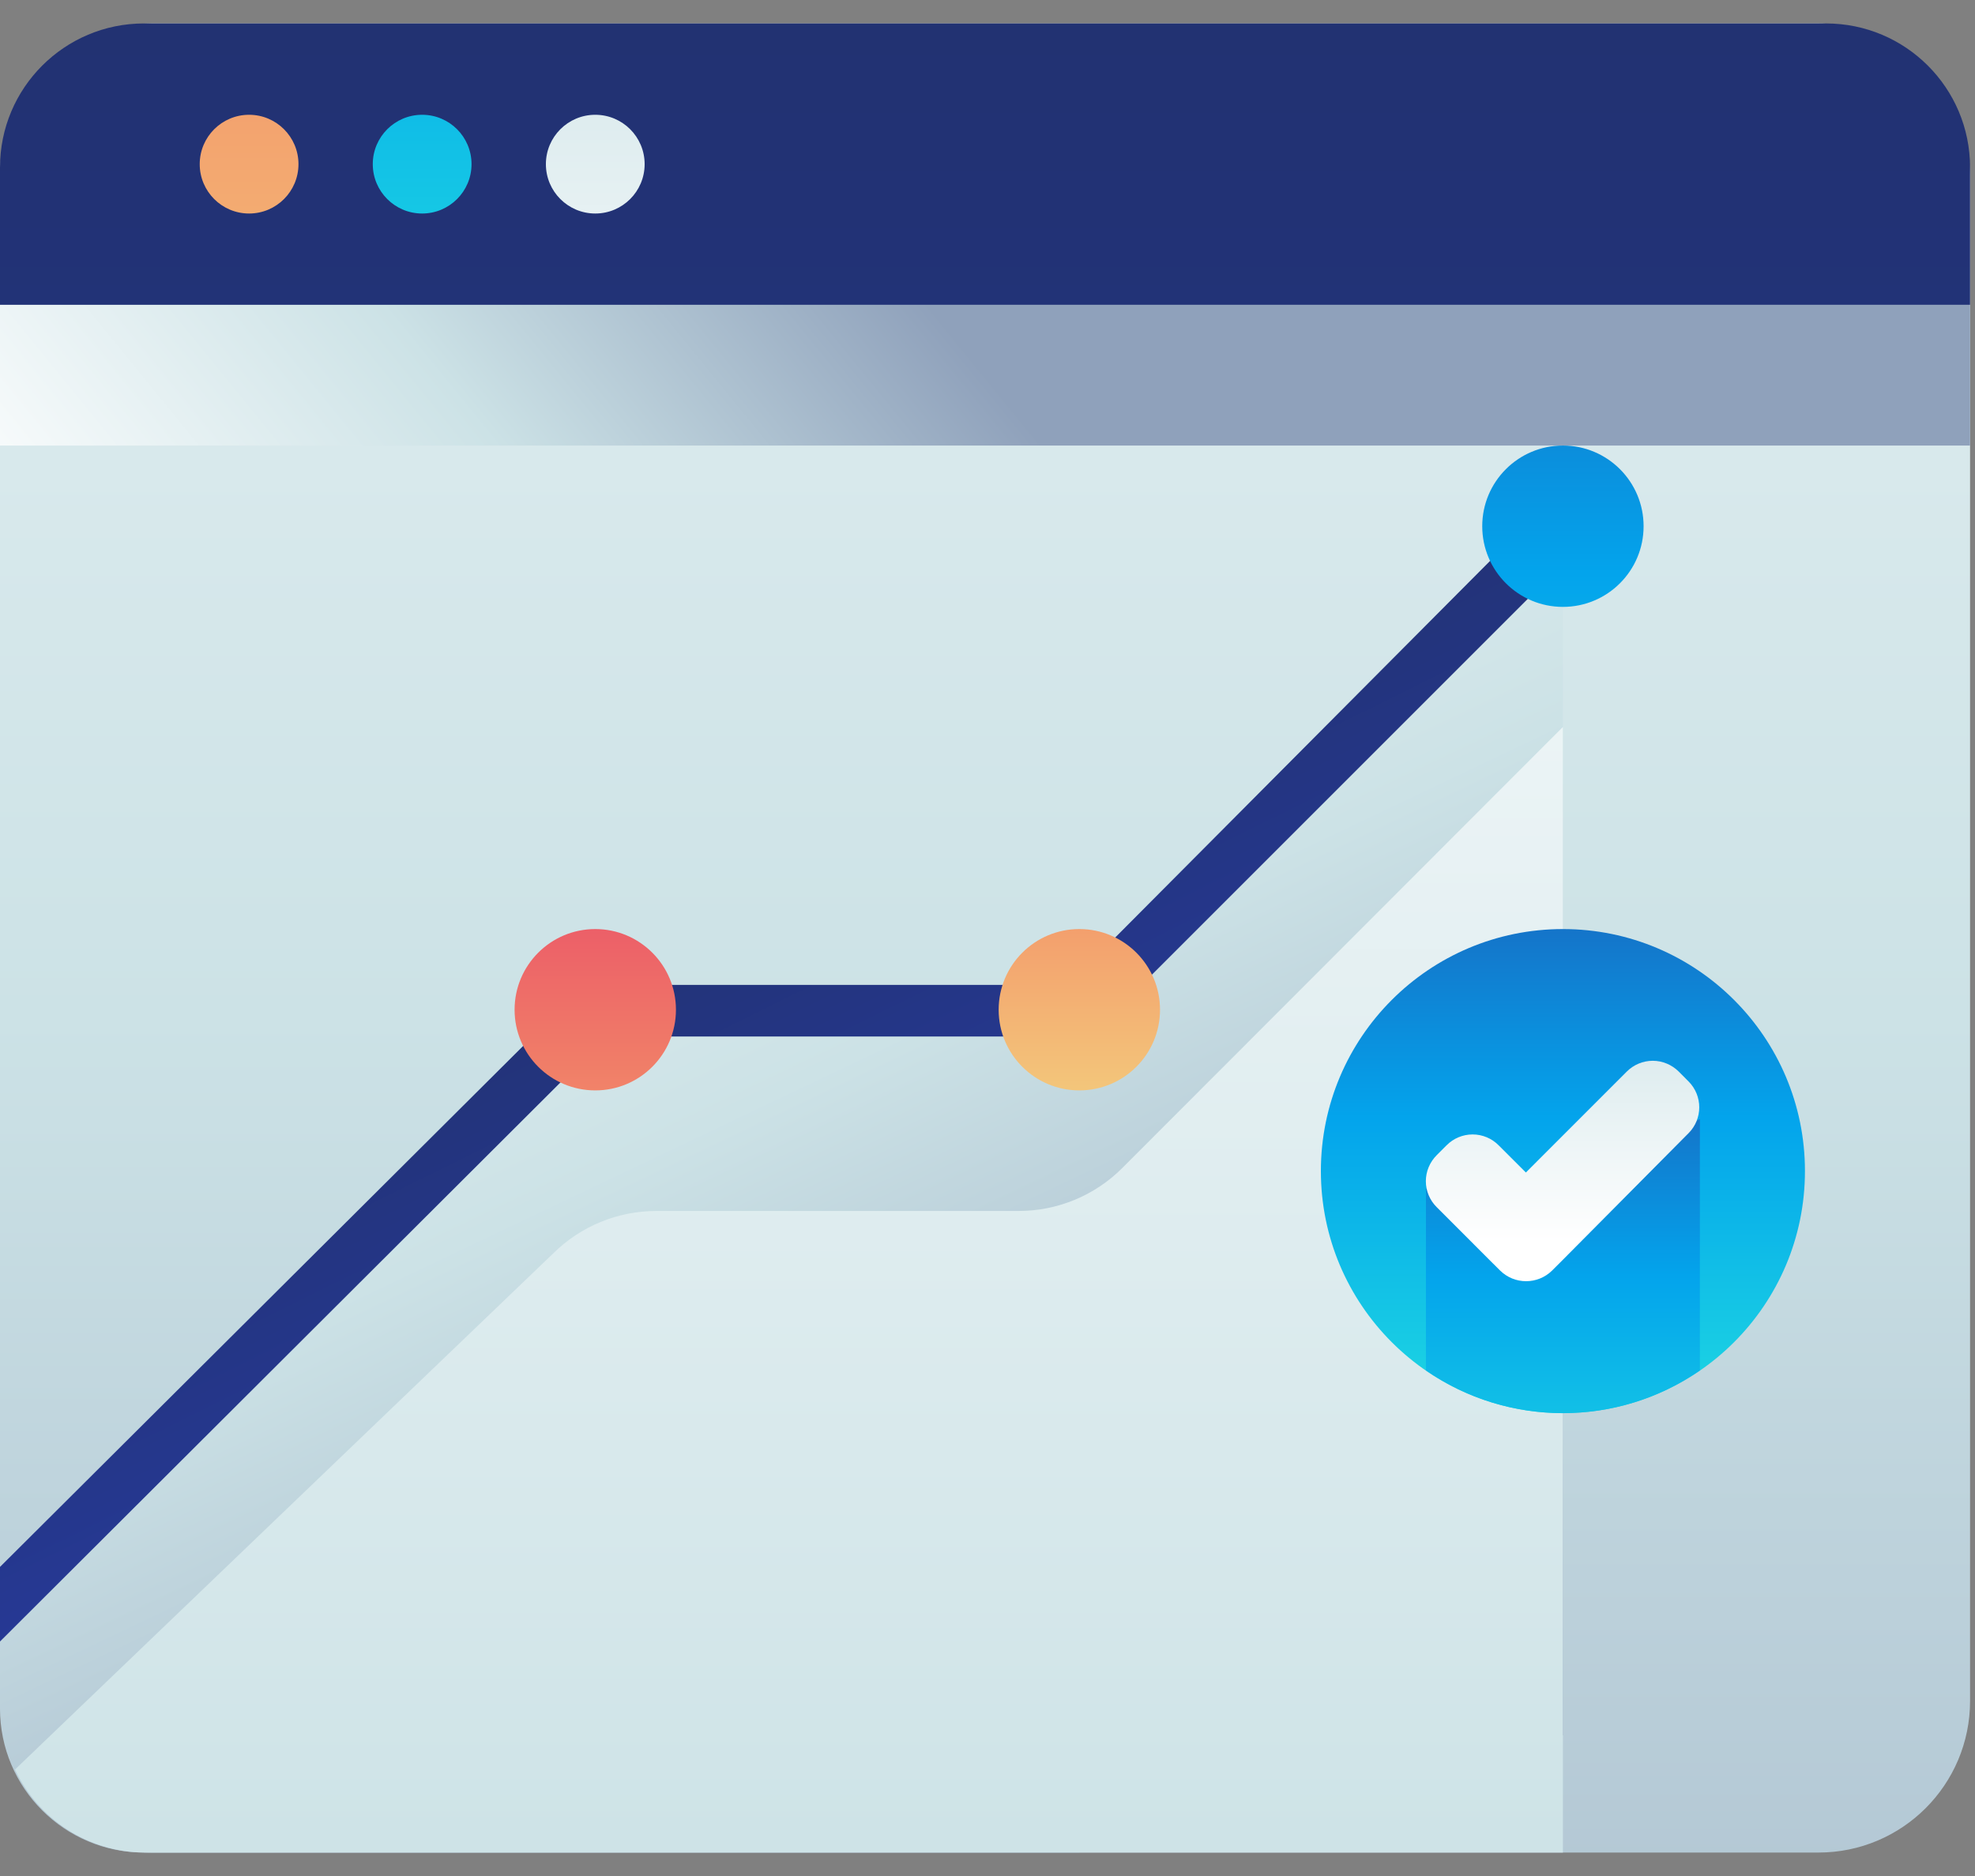
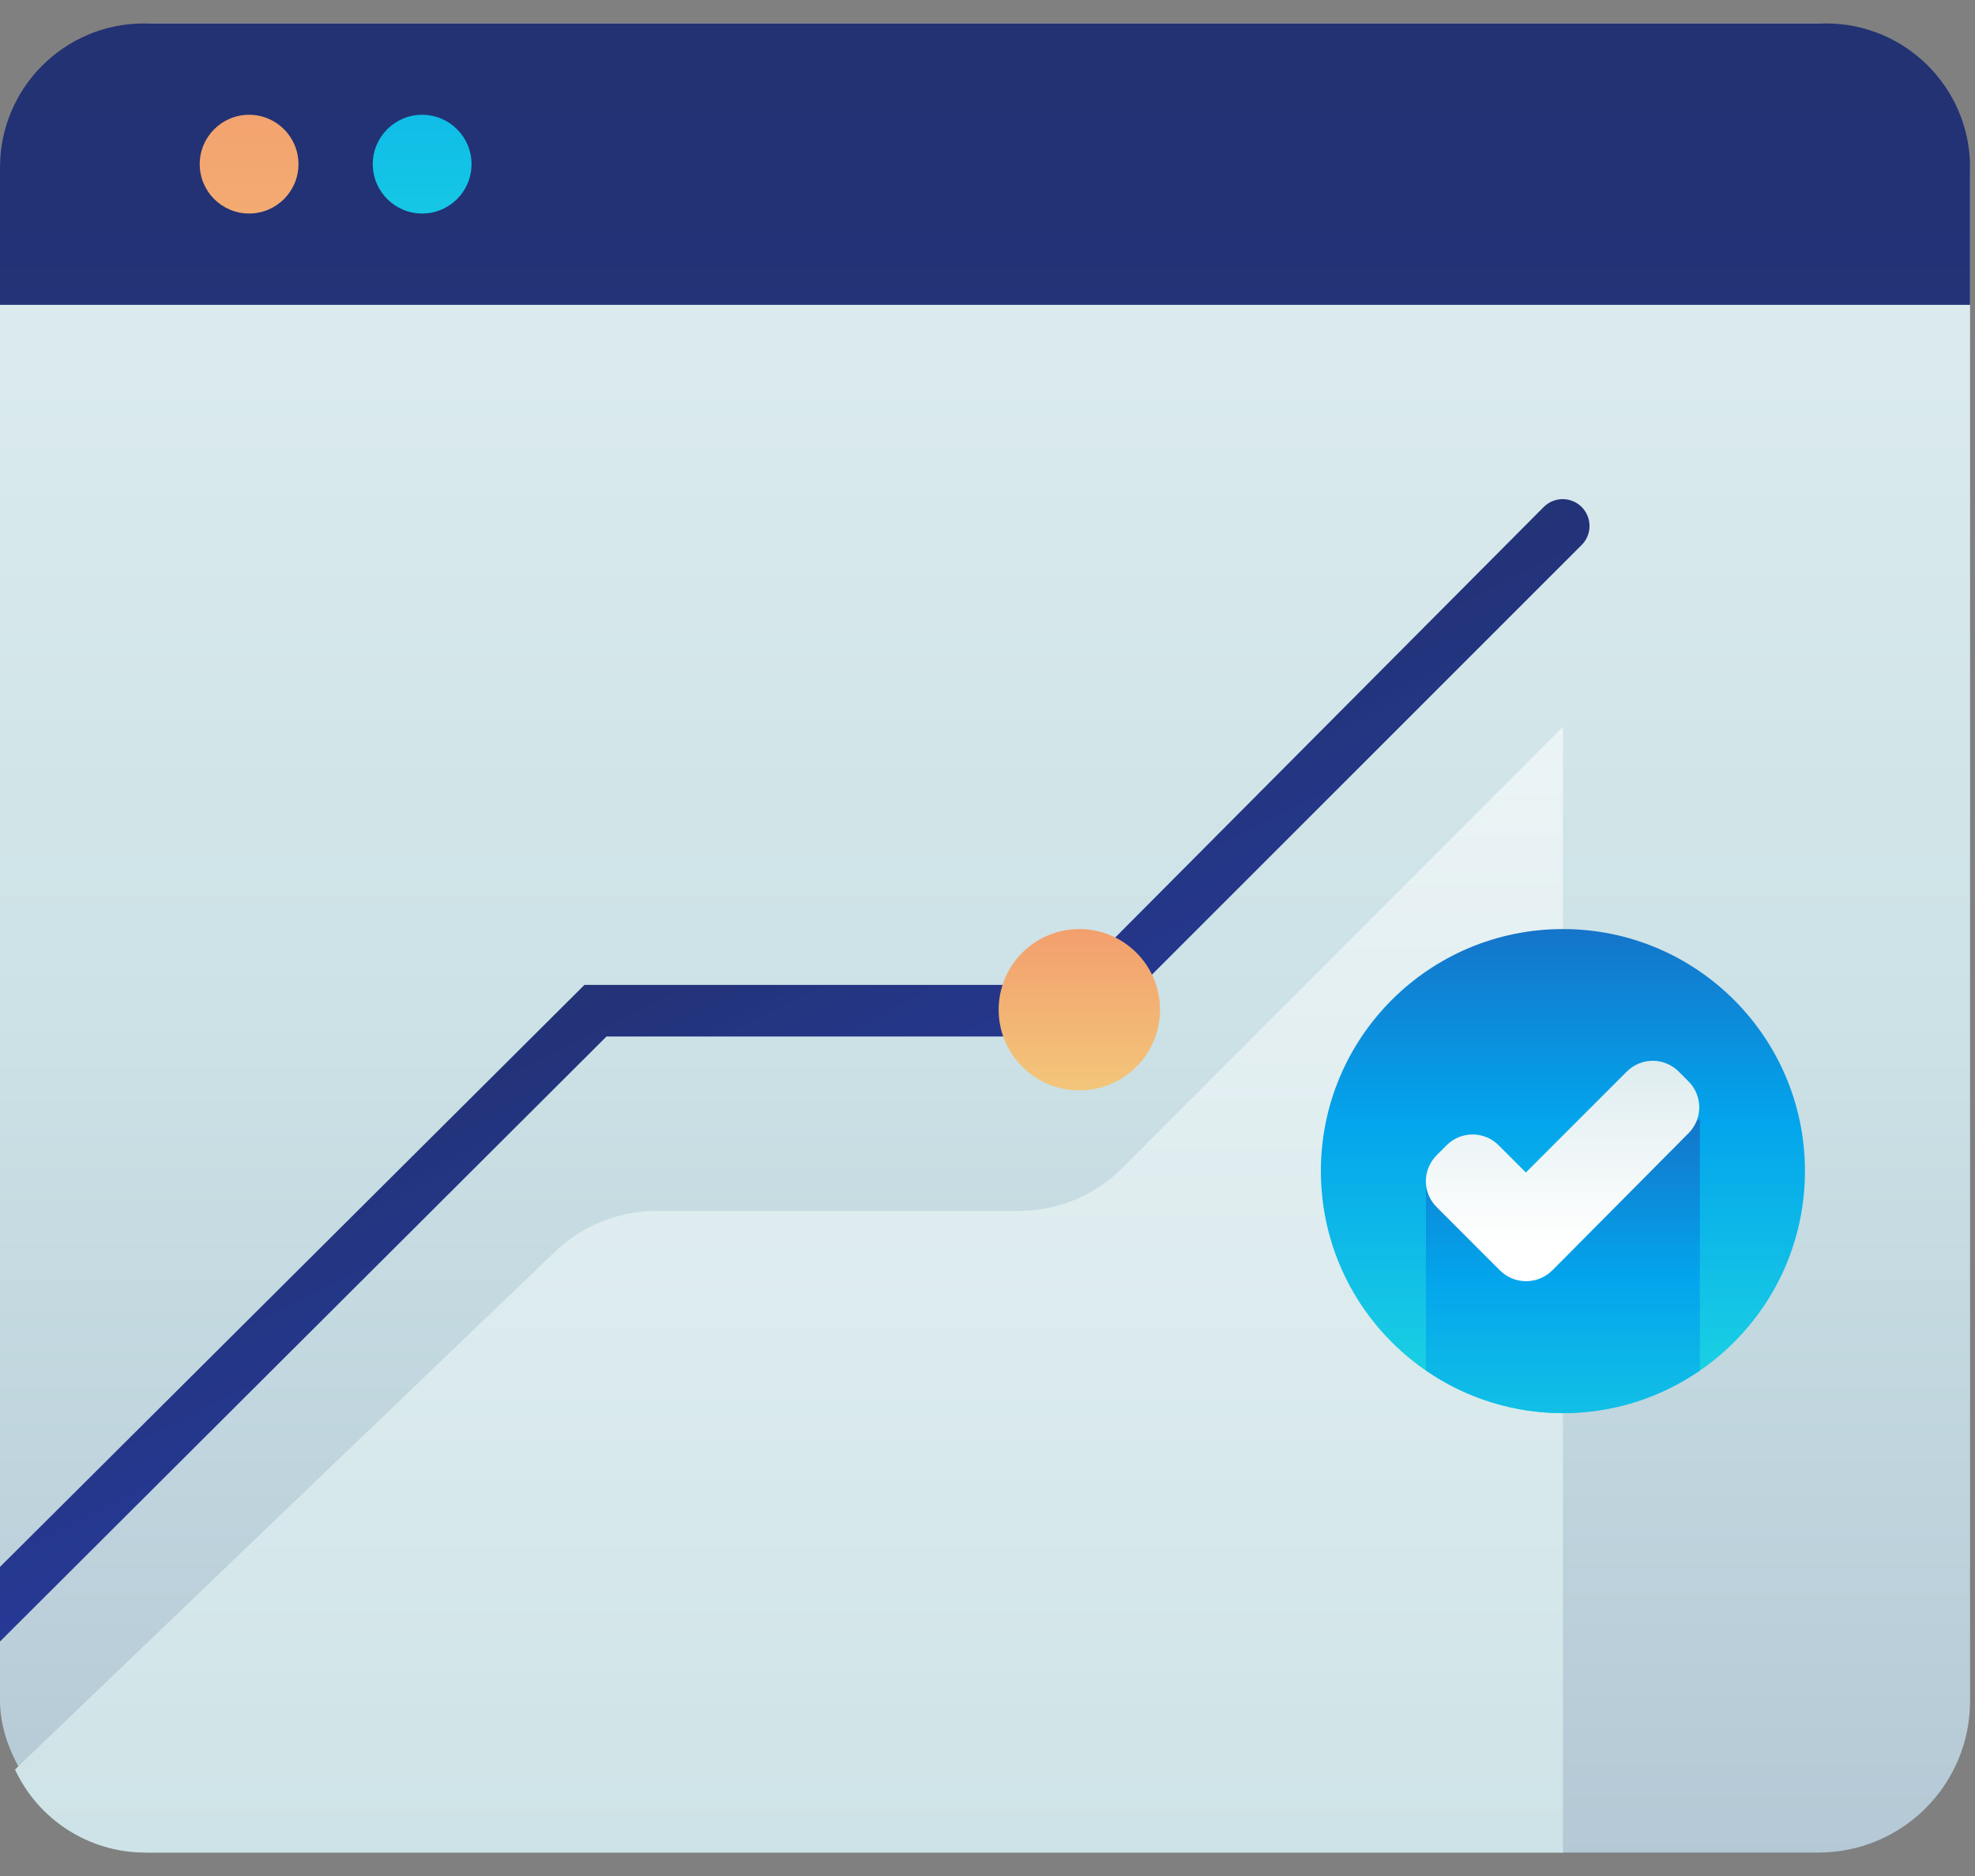
<svg xmlns="http://www.w3.org/2000/svg" width="40px" height="38px" viewBox="0 0 40 38" version="1.1">
  <rect x="0" y="0" width="40" height="38" fill="#808080" stroke="none" />
  <title>statistics, browser, web, website, chart</title>
  <desc>Created with Sketch.</desc>
  <defs>
    <linearGradient x1="50%" y1="-71.795%" x2="50%" y2="170.718%" id="linearGradient-1">
      <stop stop-color="#FFFFFF" offset="0%" />
      <stop stop-color="#CCE2E6" offset="52%" />
      <stop stop-color="#8FA1BB" offset="100%" />
    </linearGradient>
    <linearGradient x1="50%" y1="838.833%" x2="50%" y2="-1131.167%" id="linearGradient-2">
      <stop stop-color="#273A9B" offset="0%" />
      <stop stop-color="#202F65" offset="56%" />
      <stop stop-color="#021E2F" offset="100%" />
    </linearGradient>
    <linearGradient x1="-7.143%" y1="52.041%" x2="50%" y2="48.752%" id="linearGradient-3">
      <stop stop-color="#FFFFFF" offset="0%" />
      <stop stop-color="#CCE2E6" offset="52%" />
      <stop stop-color="#8FA1BB" offset="100%" />
    </linearGradient>
    <linearGradient x1="50%" y1="413.699%" x2="50%" y2="-823.973%" id="linearGradient-4">
      <stop stop-color="#F3C57A" offset="0%" />
      <stop stop-color="#F39369" offset="49%" />
      <stop stop-color="#E94867" offset="100%" />
    </linearGradient>
    <linearGradient x1="50%" y1="413.699%" x2="50%" y2="-823.973%" id="linearGradient-5">
      <stop stop-color="#27E9DE" offset="0%" />
      <stop stop-color="#03A4EC" offset="52%" />
      <stop stop-color="#2547A8" offset="100%" />
    </linearGradient>
    <linearGradient x1="50%" y1="413.699%" x2="50%" y2="-823.973%" id="linearGradient-6">
      <stop stop-color="#FFFFFF" offset="0%" />
      <stop stop-color="#CCE2E6" offset="52%" />
      <stop stop-color="#8FA1BB" offset="100%" />
    </linearGradient>
    <linearGradient x1="14.796%" y1="-15.566%" x2="78.812%" y2="98.194%" id="linearGradient-7">
      <stop stop-color="#FFFFFF" offset="0%" />
      <stop stop-color="#CCE2E6" offset="52%" />
      <stop stop-color="#8FA1BB" offset="100%" />
    </linearGradient>
    <linearGradient x1="49.97%" y1="-65.625%" x2="49.97%" y2="262.875%" id="linearGradient-8">
      <stop stop-color="#FFFFFF" offset="0%" />
      <stop stop-color="#CCE2E6" offset="52%" />
      <stop stop-color="#8FA1BB" offset="100%" />
    </linearGradient>
    <linearGradient x1="60.287%" y1="65.715%" x2="11.804%" y2="-5.998%" id="linearGradient-9">
      <stop stop-color="#273A9B" offset="0%" />
      <stop stop-color="#202F65" offset="56%" />
      <stop stop-color="#021E2F" offset="100%" />
    </linearGradient>
    <linearGradient x1="50%" y1="345.64%" x2="50%" y2="-64.826%" id="linearGradient-10">
      <stop stop-color="#F3C57A" offset="0%" />
      <stop stop-color="#F39369" offset="49%" />
      <stop stop-color="#E94867" offset="100%" />
    </linearGradient>
    <linearGradient x1="50%" y1="97.965%" x2="50%" y2="-166.57%" id="linearGradient-11">
      <stop stop-color="#F3C57A" offset="0%" />
      <stop stop-color="#F39369" offset="49%" />
      <stop stop-color="#E94867" offset="100%" />
    </linearGradient>
    <linearGradient x1="50%" y1="435.756%" x2="50%" y2="-249.709%" id="linearGradient-12">
      <stop stop-color="#27E9DE" offset="0%" />
      <stop stop-color="#03A4EC" offset="52%" />
      <stop stop-color="#2547A8" offset="100%" />
    </linearGradient>
    <linearGradient x1="50%" y1="121.221%" x2="50%" y2="-37.112%" id="linearGradient-13">
      <stop stop-color="#27E9DE" offset="0%" />
      <stop stop-color="#03A4EC" offset="52%" />
      <stop stop-color="#2547A8" offset="100%" />
    </linearGradient>
    <linearGradient x1="50%" y1="160.711%" x2="50%" y2="-50.541%" id="linearGradient-14">
      <stop stop-color="#27E9DE" offset="0%" />
      <stop stop-color="#03A4EC" offset="52%" />
      <stop stop-color="#2547A8" offset="100%" />
    </linearGradient>
    <linearGradient x1="50.129%" y1="81.11%" x2="50.129%" y2="-222.738%" id="linearGradient-15">
      <stop stop-color="#FFFFFF" offset="0%" />
      <stop stop-color="#CCE2E6" offset="41%" />
      <stop stop-color="#8FA1BB" offset="100%" />
    </linearGradient>
  </defs>
  <g id="Page-1" stroke="none" stroke-width="1" fill="none" fill-rule="evenodd">
    <g id="Desktop" transform="translate(-242, -6423)" fill-rule="nonzero">
      <g id="Group-36" transform="translate(205, 6025)">
        <g id="statistics,-browser,-web,-website,-chart" transform="translate(37, 398)">
          <rect id="Rectangle" fill="url(#linearGradient-1)" x="0" y="0.475" width="39.9" height="37.05" rx="3.07" />
          <path d="M36.983,0.475 L2.917,0.475 C1.306,0.475 0,1.781 0,3.392 L0,6.175 L39.9,6.175 L39.9,3.392 C39.9,1.781 38.594,0.475 36.983,0.475 Z" id="Path" fill="url(#linearGradient-2)" />
-           <rect id="Rectangle" fill="url(#linearGradient-3)" x="0" y="6.175" width="39.9" height="2.85" />
          <circle id="Oval" fill="url(#linearGradient-4)" cx="5.045" cy="3.325" r="1" />
          <circle id="Oval" fill="url(#linearGradient-5)" cx="8.55" cy="3.325" r="1" />
-           <circle id="Oval" fill="url(#linearGradient-6)" cx="12.056" cy="3.325" r="1" />
-           <path d="M12.056,20.453 L0,32.509 L0,34.608 C0,36.219 1.306,37.525 2.917,37.525 L21.85,37.525 L31.654,35.15 L31.654,10.659 L21.85,20.453 L12.056,20.453 Z" id="Path" fill="url(#linearGradient-7)" />
          <path d="M22.724,23.665 C22.167,24.22 21.411,24.531 20.625,24.529 L13.3,24.529 C12.513,24.527 11.758,24.838 11.2,25.393 L0.304,35.843 C0.777,36.861 1.794,37.516 2.917,37.525 L31.654,37.525 L31.654,14.725 L22.724,23.665 Z" id="Path" fill="url(#linearGradient-8)" />
          <path d="M31.265,10.27 L21.631,19.95 L11.837,19.95 L0,31.739 L0,33.25 L12.284,20.995 L22.078,20.995 L32.034,11.039 C32.246,10.827 32.246,10.482 32.034,10.27 C31.822,10.057 31.477,10.057 31.265,10.27 Z" id="Path" fill="url(#linearGradient-9)" />
-           <circle id="Oval" fill="url(#linearGradient-10)" cx="12.056" cy="20.453" r="1.634" />
          <circle id="Oval" fill="url(#linearGradient-11)" cx="21.86" cy="20.453" r="1.634" />
-           <circle id="Oval" fill="url(#linearGradient-12)" cx="31.654" cy="10.659" r="1.634" />
          <circle id="Oval" fill="url(#linearGradient-13)" cx="31.654" cy="23.721" r="4.902" />
          <path d="M28.88,24.073 L28.88,27.759 C30.549,28.914 32.759,28.914 34.428,27.759 L34.428,22.667 L30.561,24.7 L28.88,24.073 Z" id="Path" fill="url(#linearGradient-14)" />
-           <path d="M34.2,21.907 L34.001,21.707 C33.861,21.567 33.671,21.487 33.473,21.487 C33.275,21.487 33.085,21.567 32.946,21.707 L30.904,23.75 L30.352,23.199 C30.213,23.058 30.023,22.979 29.825,22.979 C29.627,22.979 29.437,23.058 29.298,23.199 L29.099,23.398 C28.958,23.538 28.878,23.728 28.878,23.926 C28.878,24.124 28.958,24.314 29.099,24.453 L30.181,25.536 L30.181,25.536 L30.381,25.735 C30.673,26.024 31.143,26.024 31.436,25.735 L31.635,25.536 L31.635,25.536 L34.2,22.952 C34.487,22.663 34.487,22.196 34.2,21.907 L34.2,21.907 Z" id="Path" fill="url(#linearGradient-15)" />
+           <path d="M34.2,21.907 L34.001,21.707 C33.861,21.567 33.671,21.487 33.473,21.487 C33.275,21.487 33.085,21.567 32.946,21.707 L30.904,23.75 L30.352,23.199 C30.213,23.058 30.023,22.979 29.825,22.979 C29.627,22.979 29.437,23.058 29.298,23.199 L29.099,23.398 C28.958,23.538 28.878,23.728 28.878,23.926 C28.878,24.124 28.958,24.314 29.099,24.453 L30.181,25.536 L30.181,25.536 L30.381,25.735 C30.673,26.024 31.143,26.024 31.436,25.735 L31.635,25.536 L31.635,25.536 L34.2,22.952 C34.487,22.663 34.487,22.196 34.2,21.907 L34.2,21.907 " id="Path" fill="url(#linearGradient-15)" />
        </g>
      </g>
    </g>
  </g>
</svg>